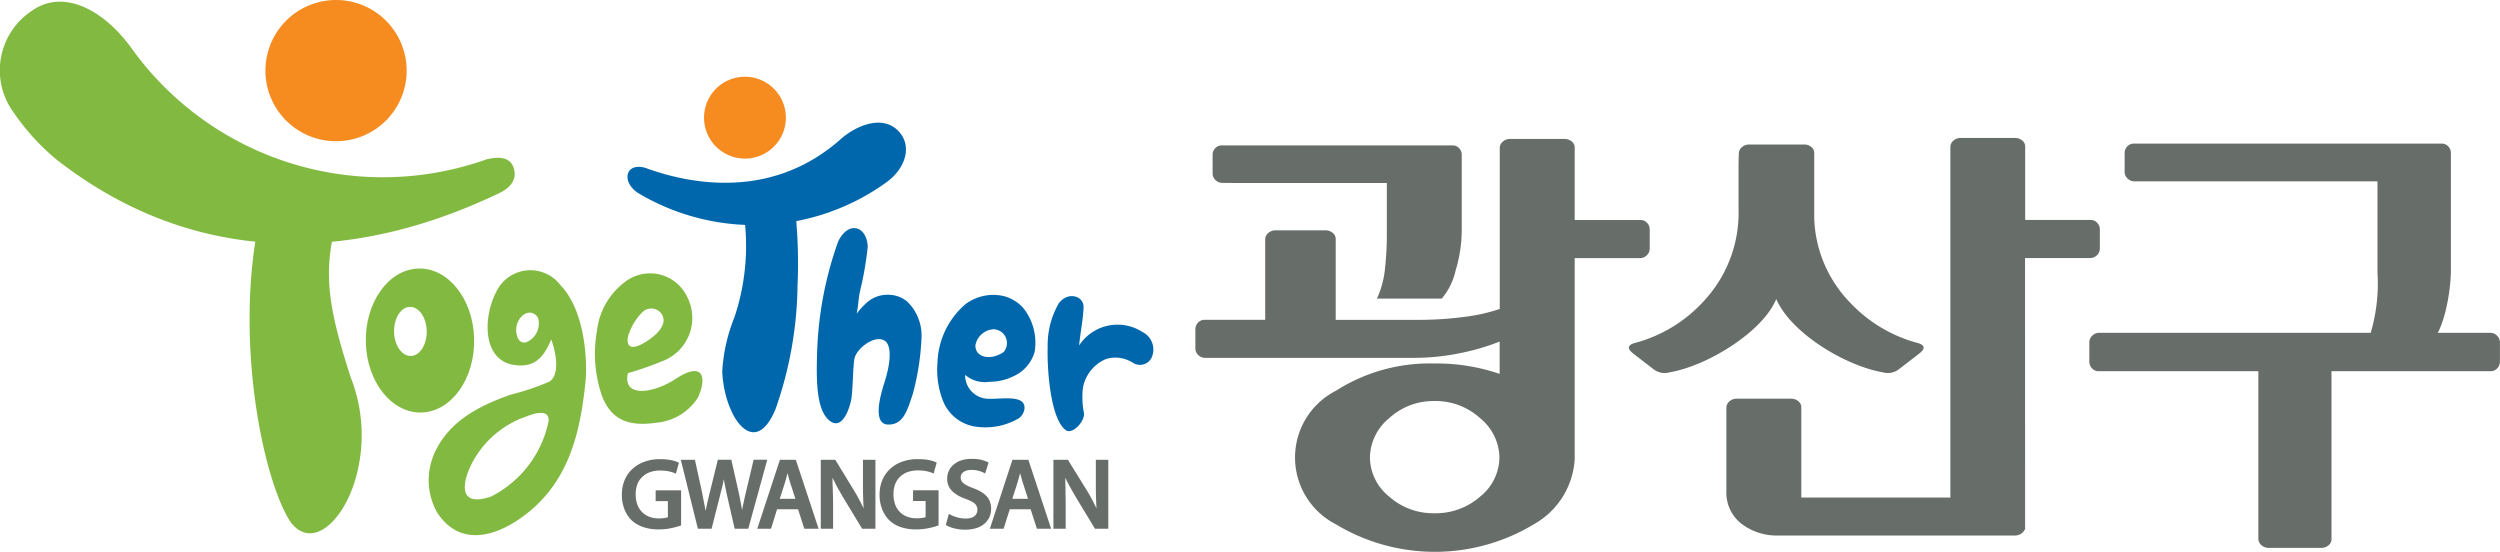
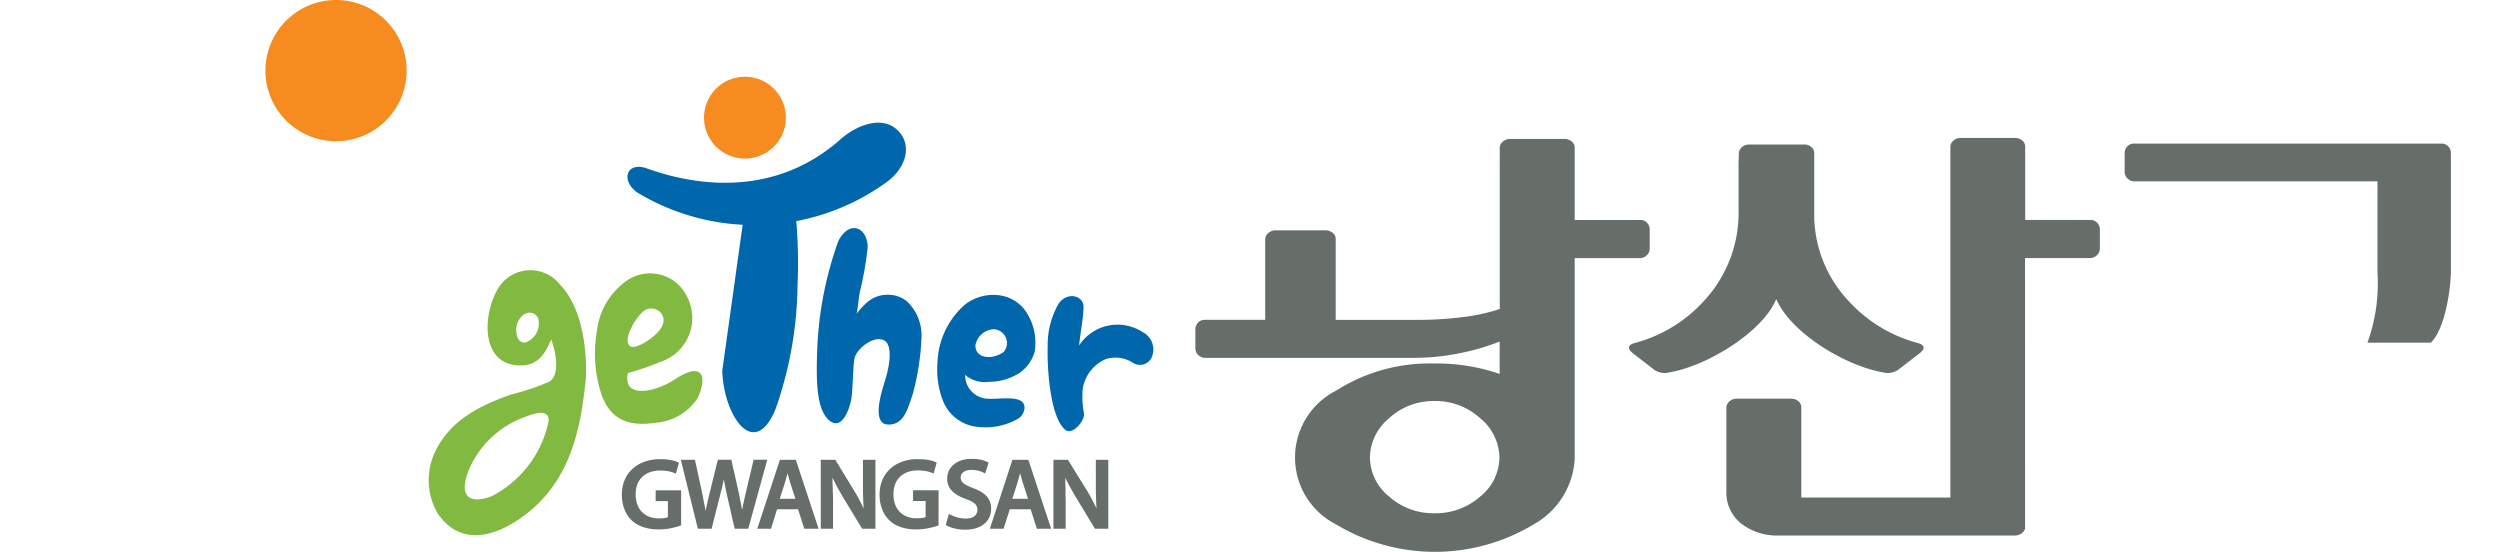
<svg xmlns="http://www.w3.org/2000/svg" id="그룹_16041" data-name="그룹 16041" width="135" height="29.798" viewBox="0 0 135 29.798">
  <defs>
    <clipPath id="clip-path">
      <rect id="사각형_6208" data-name="사각형 6208" width="135" height="29.798" fill="none" />
    </clipPath>
  </defs>
  <g id="그룹_16040" data-name="그룹 16040" transform="translate(0 0)" clip-path="url(#clip-path)">
    <path id="패스_20960" data-name="패스 20960" d="M200.918,15.539H213.43v4.923a9.377,9.377,0,0,1-.542,3.789h3.422c.767-.731,1.084-2.9,1.084-3.9V14.015a.51.51,0,0,0-.145-.366.479.479,0,0,0-.351-.149H200.273a.475.475,0,0,0-.35.149.509.509,0,0,0-.146.366v1.01a.478.478,0,0,0,.16.365.522.522,0,0,0,.365.15Z" transform="translate(-85.046 -5.747)" fill="#676d69" />
-     <path id="패스_20961" data-name="패스 20961" d="M213.178,33.366h-3.645v2.293h0v6.785a.411.411,0,0,1-.164.326.608.608,0,0,1-.4.137h-2.822a.575.575,0,0,1-.4-.15.453.453,0,0,1-.164-.34v-9.05h-8.628a.472.472,0,0,1-.352-.152.517.517,0,0,1-.147-.372V31.815a.494.494,0,0,1,.161-.372.519.519,0,0,1,.367-.151H218.1a.518.518,0,0,1,.366.151.492.492,0,0,1,.162.372v1.027a.515.515,0,0,1-.148.372.471.471,0,0,1-.351.152h-4.956Z" transform="translate(-83.632 -13.321)" fill="#676d69" />
    <path id="패스_20962" data-name="패스 20962" d="M174.557,31.88v2.244h-.026a.45.45,0,0,1-.136.181.609.609,0,0,1-.4.134H161.239a3.13,3.13,0,0,1-2.005-.64,2.126,2.126,0,0,1-.808-1.763v-4.5a.448.448,0,0,1,.162-.337.571.571,0,0,1,.4-.148h2.922a.608.608,0,0,1,.4.134.413.413,0,0,1,.162.324v4.879h8.05V14.017h0v-.56a.45.45,0,0,1,.161-.338.573.573,0,0,1,.4-.148H174a.6.6,0,0,1,.4.135.41.41,0,0,1,.162.323V17.4H178.1a.471.471,0,0,1,.349.152.512.512,0,0,1,.145.368v1.018a.486.486,0,0,1-.16.368.514.514,0,0,1-.364.15h-3.517ZM159.083,14.365v2.425a6.99,6.99,0,0,1-1.884,5,7.712,7.712,0,0,1-3.658,2.238c-.224.055-.651.191-.134.594l1.122.865a.985.985,0,0,0,.832.141c2.093-.361,5.056-2.226,5.758-3.957.819,1.871,3.767,3.614,5.758,3.957a.985.985,0,0,0,.832-.141l1.122-.865c.517-.4.09-.539-.134-.594a7.769,7.769,0,0,1-3.658-2.238,6.829,6.829,0,0,1-1.863-4.357l-.005-.082v-.009l0-.092,0-.085v-.006l0-.088v0l0-.09v0l0-.091v-.1q0-1.506,0-3.011a.417.417,0,0,0-.162-.324.594.594,0,0,0-.313-.129h-3.036a.572.572,0,0,0-.4.149.449.449,0,0,0-.162.337Z" transform="translate(-65.202 -5.522)" fill="#676d69" />
    <path id="패스_20963" data-name="패스 20963" d="M125.325,25.19a9.411,9.411,0,0,0-5.319,1.467,4.05,4.05,0,0,0,0,7.221,10.346,10.346,0,0,0,10.67,0,4.324,4.324,0,0,0,2.216-3.507h0V19.5h3.528a.508.508,0,0,0,.363-.151.485.485,0,0,0,.16-.368V17.959a.515.515,0,0,0-.146-.369.469.469,0,0,0-.348-.149h-3.557v-3.92a.41.41,0,0,0-.163-.323.605.605,0,0,0-.4-.134h-2.922a.571.571,0,0,0-.4.148.451.451,0,0,0-.162.338v2.074h0v6.621a9.753,9.753,0,0,1-1.9.427,19.16,19.16,0,0,1-2.619.161h-4.339V18.459a.412.412,0,0,0-.162-.323.6.6,0,0,0-.4-.136h-2.684a.569.569,0,0,0-.4.149.447.447,0,0,0-.161.337v4.346h-3.277a.47.47,0,0,0-.349.149.517.517,0,0,0-.145.37v1.015a.489.489,0,0,0,.16.37.516.516,0,0,0,.362.149h11.24a12.351,12.351,0,0,0,2.588-.266,12.2,12.2,0,0,0,2.081-.614v1.746a10.512,10.512,0,0,0-3.529-.562m0,2.028a3.576,3.576,0,0,1,2.486.935,2.791,2.791,0,0,1,1.031,2.108,2.739,2.739,0,0,1-1.031,2.109,3.639,3.639,0,0,1-2.486.907,3.582,3.582,0,0,1-2.446-.907,2.739,2.739,0,0,1-1.03-2.109,2.79,2.79,0,0,1,1.03-2.108,3.521,3.521,0,0,1,2.446-.935" transform="translate(-47.859 -5.561)" fill="#676d69" />
-     <path id="패스_20964" data-name="패스 20964" d="M115.157,15.7h8.271v2.722a16.818,16.818,0,0,1-.1,1.909,5.063,5.063,0,0,1-.434,1.614h3.5a3.538,3.538,0,0,0,.748-1.52,7.5,7.5,0,0,0,.33-2.11V14.183a.5.5,0,0,0-.145-.365.475.475,0,0,0-.349-.149H114.515a.474.474,0,0,0-.349.149.5.5,0,0,0-.146.365v1a.479.479,0,0,0,.161.364.514.514,0,0,0,.363.148Z" transform="translate(-48.539 -5.819)" fill="#676d69" />
    <path id="패스_20965" data-name="패스 20965" d="M82.453,46.917H81.78V43.193h.783l.012.022,1,1.616h0l.048.078h0l.047.08h0c.081.138.164.291.248.454.05.1.1.194.146.292l.041.086c-.009-.164-.017-.331-.022-.5-.009-.254-.013-.509-.013-.763V43.194h.673v3.724h-.718l-.013-.022-1-1.649,0,0v0l-.059-.1-.056-.1c-.092-.157-.172-.3-.237-.416v0h0l-.045-.083h0l-.044-.084h0c-.051-.1-.1-.2-.149-.3l0,.153v.065c0,.1.007.224.011.359l0,.059,0,.132h0l0,.122c.006.2.009.353.009.469v1.4ZM79.56,45.3h.848l-.281-.869c-.013-.036-.027-.08-.041-.132s-.032-.113-.049-.18l-.053-.206-.051.177-.094.339h0Zm.99.566H79.422L79.1,46.885l-.01.032h-.743l.02-.06,1.189-3.632.011-.032h.859l.011.032,1.2,3.632.02.06h-.77l-.01-.031Zm-4.573.815.142-.512.015-.056.051.028a1.641,1.641,0,0,0,.183.087,2.178,2.178,0,0,0,.212.073,1.619,1.619,0,0,0,.463.065h0a1,1,0,0,0,.273-.033l.04-.013a.537.537,0,0,0,.16-.084h0c.013-.011.027-.024.041-.038s.025-.028.035-.041a.429.429,0,0,0,.082-.266h0a.431.431,0,0,0-.133-.323.9.9,0,0,0-.191-.129,2.409,2.409,0,0,0-.3-.13h0l-.131-.05h0c-.042-.017-.083-.034-.121-.052a1.691,1.691,0,0,1-.479-.316l0,0c-.025-.025-.048-.051-.072-.08a.9.9,0,0,1-.205-.592,1,1,0,0,1,.091-.43.988.988,0,0,1,.273-.345,1.211,1.211,0,0,1,.42-.226,1.8,1.8,0,0,1,.532-.074c.1,0,.189,0,.274.011a1.94,1.94,0,0,1,.23.035,1.814,1.814,0,0,1,.2.059,1.678,1.678,0,0,1,.183.078l.033.019-.011.036-.158.5-.017.054-.049-.028a1.109,1.109,0,0,0-.126-.061h0a1.23,1.23,0,0,0-.141-.049,1.585,1.585,0,0,0-.208-.044,1.878,1.878,0,0,0-.225-.014h0a.894.894,0,0,0-.258.036l-.036.012a.477.477,0,0,0-.149.087h0l0,0a.438.438,0,0,0-.034.032h0a.348.348,0,0,0-.028.034.339.339,0,0,0-.066.208.383.383,0,0,0,.037.169.431.431,0,0,0,.114.141,1.241,1.241,0,0,0,.2.126c.09.045.2.093.328.142a2.622,2.622,0,0,1,.43.2,1.368,1.368,0,0,1,.3.243l0,0h0c.021.025.041.05.061.078a.741.741,0,0,1,.052.083,1.03,1.03,0,0,1,.121.512v0a1.094,1.094,0,0,1-.087.44.65.65,0,0,1-.032.063h0a.983.983,0,0,1-.229.287,1.228,1.228,0,0,1-.458.252,2.059,2.059,0,0,1-.61.083h-.01a2.346,2.346,0,0,1-.279-.018h0l-.045-.006c-.076-.011-.152-.027-.226-.045A1.557,1.557,0,0,1,76,46.732l-.027-.022Zm-.4-1.794v1.848l-.03.01c-.075.028-.156.055-.244.078s-.184.047-.29.067h0a3,3,0,0,1-.32.047,3.146,3.146,0,0,1-.33.016h0a2.539,2.539,0,0,1-.826-.124c-.04-.013-.078-.028-.117-.044a1.661,1.661,0,0,1-.506-.329l0,0h0c-.022-.022-.044-.045-.067-.07s-.042-.048-.063-.074a1.738,1.738,0,0,1-.253-.45,2.018,2.018,0,0,1-.105-.372,2.279,2.279,0,0,1-.034-.4,2.086,2.086,0,0,1,.142-.786,1.724,1.724,0,0,1,.426-.617h0l0,0a1.854,1.854,0,0,1,.167-.137,1.9,1.9,0,0,1,.18-.117,2.314,2.314,0,0,1,1.154-.273h.014c.106,0,.206,0,.3.011h0l.045,0h0c.077.007.149.019.216.032h0c.082.017.157.036.226.057a1.208,1.208,0,0,1,.181.071l.034.017-.01.037-.142.5-.014.052-.048-.023,0,0-.043-.018-.047-.018a1.865,1.865,0,0,0-.477-.1c-.075-.007-.156-.01-.243-.01a1.6,1.6,0,0,0-.537.085,1.192,1.192,0,0,0-.417.256h0l0,0a1.055,1.055,0,0,0-.265.4,1.5,1.5,0,0,0-.091.544,1.589,1.589,0,0,0,.086.543,1.114,1.114,0,0,0,.254.411l0,0h0a.976.976,0,0,0,.1.09.965.965,0,0,0,.108.077,1.321,1.321,0,0,0,.7.179,1.9,1.9,0,0,0,.316-.021.986.986,0,0,0,.111-.024.621.621,0,0,0,.06-.02v-.868H74.2v-.582h1.369Zm-5.732,2.029h-.628V43.193H70l.014.022L71,44.831h0l.047.078.048.08c.082.138.164.291.248.454.051.1.1.194.146.292l.041.086c-.009-.164-.017-.331-.022-.5-.009-.254-.013-.509-.013-.763V43.193h.673v3.724h-.718l-.013-.022-1-1.649h0v0l-.059-.1-.056-.1c-.094-.161-.172-.3-.237-.416v0h0l-.044-.083h0L70,44.46h0c-.051-.1-.1-.2-.149-.3l0,.153,0,.065c0,.1.007.224.011.359.006.168.011.32.014.452s.005.241.005.331v1.4ZM67,45.3h.847l-.28-.867v0h0l-.011-.032h0l-.011-.036c-.021-.067-.043-.147-.067-.241l-.053-.206-.051.177-.093.339h0Zm.99.566H66.856l-.316,1.019-.01.032h-.743l.02-.06L67,43.225l.01-.032h.859l.011.032,1.2,3.632.02.06h-.771l-.011-.031Zm-4.7,1.05h-.71l-.008-.034-.9-3.634-.013-.055h.763l.007.036.37,1.692h0l.2,1.031c.024-.118.049-.241.077-.368.048-.215.1-.442.161-.677l.413-1.682.007-.034h.73l.008.036.386,1.709h0l0,.011.042.2h0l.038.19c.041.207.078.4.105.571.025-.123.051-.248.077-.371.044-.21.091-.42.14-.627l.4-1.682.008-.036h.736l-.016.057-1,3.634-.009.033h-.733l-.009-.034-.4-1.747c-.02-.092-.042-.193-.064-.3s-.043-.205-.061-.3-.037-.2-.052-.291l-.027.132c-.024.121-.046.222-.065.3v0l0,.007-.022.08-.02.074c-.033.119-.057.218-.075.3h0l-.445,1.746-.009.033Zm-1.615-2.029v1.848l-.03.01a2.465,2.465,0,0,1-.245.078c-.087.024-.184.047-.288.067h0a3.055,3.055,0,0,1-.32.047,3.162,3.162,0,0,1-.33.016h0a2.545,2.545,0,0,1-.827-.124c-.039-.013-.078-.028-.115-.044h0A1.664,1.664,0,0,1,59,46.458v0h0l-.068-.07c-.021-.023-.041-.048-.063-.074h0a1.74,1.74,0,0,1-.254-.45,2.017,2.017,0,0,1-.105-.372,2.278,2.278,0,0,1-.034-.4,2.079,2.079,0,0,1,.142-.786,1.718,1.718,0,0,1,.427-.617l0,0a1.949,1.949,0,0,1,.167-.137,1.826,1.826,0,0,1,.18-.117,2.316,2.316,0,0,1,1.154-.273h.013c.107,0,.207,0,.3.011h0l.086.009h0c.061.007.119.017.174.028h.006l.066.014h0l.063.014h0a1.368,1.368,0,0,1,.271.1l.033.017-.01.037-.141.5-.015.052-.048-.023,0,0-.043-.018-.047-.018a1.858,1.858,0,0,0-.476-.1c-.076-.007-.157-.01-.243-.01a1.6,1.6,0,0,0-.538.085,1.181,1.181,0,0,0-.417.256,1.076,1.076,0,0,0-.268.4,1.534,1.534,0,0,0-.09.545v0a1.59,1.59,0,0,0,.086.54c.009.025.019.05.03.076a1.1,1.1,0,0,0,.62.593,1.435,1.435,0,0,0,.517.088,1.9,1.9,0,0,0,.315-.021h0a1.067,1.067,0,0,0,.11-.024.521.521,0,0,0,.06-.02v-.868H60.3v-.582h1.369Z" transform="translate(-24.895 -18.365)" fill="#676d69" />
    <path id="패스_20966" data-name="패스 20966" d="M28.328.026a3.813,3.813,0,1,1-3.344,4.229A3.814,3.814,0,0,1,28.328.026" transform="translate(-10.625 0)" fill="#f68b1f" fill-rule="evenodd" />
    <path id="패스_20967" data-name="패스 20967" d="M67.86,7.285a2.21,2.21,0,1,1-1.593,2.687A2.21,2.21,0,0,1,67.86,7.285" transform="translate(-28.181 -3.072)" fill="#f68b1f" fill-rule="evenodd" />
-     <path id="패스_20968" data-name="패스 20968" d="M24.045,20.274l-.009.032c-1.443,6.513.145,14.256,1.655,16.528,1.13,1.483,2.824,0,3.5-2.353a8.5,8.5,0,0,0-.26-5.467c-1.218-3.777-1.549-5.711-.715-8.6l0-.008Z" transform="translate(-9.991 -8.631)" fill="#82ba41" fill-rule="evenodd" />
    <path id="패스_20969" data-name="패스 20969" d="M48.766,31.532c-.285,2.683-.9,5.413-3.43,7.225-1.5,1.073-3.369,1.572-4.57-.258a3.578,3.578,0,0,1-.086-3.334c.782-1.591,2.276-2.409,4.065-3.036a13.574,13.574,0,0,0,2.08-.7c.621-.392.318-1.715.1-2.278-.417,1.018-.941,1.541-2.017,1.374-1.746-.269-1.68-2.7-.865-4.107a2.038,2.038,0,0,1,3.381-.2c1.106,1.139,1.4,3.245,1.382,4.632,0,.257-.017.489-.038.686m-3.218-2.225a1.094,1.094,0,0,0,.66-1.342c-.511-.742-1.488.211-1.079,1.121a.381.381,0,0,0,.419.221m-.054,4.03a5.207,5.207,0,0,0-2.668,2.172c-.67,1.085-1.116,2.8.857,2.116a5.887,5.887,0,0,0,3.1-4.069c.048-.709-.844-.4-1.286-.218" transform="translate(-17.16 -10.82)" fill="#82ba41" fill-rule="evenodd" />
    <path id="패스_20970" data-name="패스 20970" d="M59.563,30.468a16.616,16.616,0,0,1-1.843.639c-.3,1.395,1.448,1.056,2.553.328,1.63-1.071,1.69.042,1.214,1.018a2.964,2.964,0,0,1-2.218,1.331c-1.372.2-2.44-.043-2.97-1.508a7.035,7.035,0,0,1-.248-3.466,3.845,3.845,0,0,1,1.531-2.641,2.214,2.214,0,0,1,3.329.8,2.492,2.492,0,0,1-1.348,3.5m0-2.523a.676.676,0,0,0-1.05-.137,2.926,2.926,0,0,0-.635.916c-.309.633-.225,1.167.435.891.437-.182,1.664-.954,1.25-1.669" transform="translate(-23.814 -10.959)" fill="#82ba41" fill-rule="evenodd" />
-     <path id="패스_20971" data-name="패스 20971" d="M36.764,27.319c.486-.021.9.557.919,1.289s-.357,1.342-.844,1.362-.9-.558-.918-1.29.357-1.342.844-1.361m.444-2.069c1.615-.066,2.974,1.621,3.035,3.767s-1.2,3.94-2.813,4.006-2.974-1.622-3.035-3.767,1.2-3.941,2.814-4.006" transform="translate(-14.641 -10.748)" fill="#82ba41" fill-rule="evenodd" />
-     <path id="패스_20972" data-name="패스 20972" d="M7.023,2.561a16.7,16.7,0,0,0,19.24,6.114c1.033-.253,1.382.089,1.495.526s-.011.965-.96,1.37c-8.013,3.8-16.459,3.8-23.725-1.872A12.2,12.2,0,0,1,.74,6.147,3.85,3.85,0,0,1,1.705.661c1.679-1.209,3.82-.105,5.318,1.9" transform="translate(0 -0.067)" fill="#82ba41" />
-     <path id="패스_20973" data-name="패스 20973" d="M67.909,28.2c.084,2.426,1.712,4.843,2.871,2.083a20.777,20.777,0,0,0,1.195-6.68,27.32,27.32,0,0,0-.161-4.41l-2.73.6a12.162,12.162,0,0,1-.516,5.51,9.247,9.247,0,0,0-.658,2.9" transform="translate(-28.908 -8.171)" fill="#0067ac" fill-rule="evenodd" />
+     <path id="패스_20973" data-name="패스 20973" d="M67.909,28.2c.084,2.426,1.712,4.843,2.871,2.083a20.777,20.777,0,0,0,1.195-6.68,27.32,27.32,0,0,0-.161-4.41l-2.73.6" transform="translate(-28.908 -8.171)" fill="#0067ac" fill-rule="evenodd" />
    <path id="패스_20974" data-name="패스 20974" d="M93.394,30.772a2.077,2.077,0,0,1-.813,1.153,3.027,3.027,0,0,1-1.652.488,1.623,1.623,0,0,1-1.294-.374,1.268,1.268,0,0,0,1.229,1.288c.434.036,1.348-.127,1.764.106.367.206.212.736-.1.953a3.542,3.542,0,0,1-2.161.466,2.244,2.244,0,0,1-1.962-1.5,4.625,4.625,0,0,1-.264-1.977,4.341,4.341,0,0,1,1.494-3.141,2.5,2.5,0,0,1,1.985-.471,2.09,2.09,0,0,1,1.182.7,3,3,0,0,1,.589,2.312m-2.27.28a1.467,1.467,0,0,0,.6-.26.746.746,0,0,0-.532-1.22,1.055,1.055,0,0,0-1,.868c-.006.523.484.7.933.612" transform="translate(-37.517 -11.795)" fill="#0067ac" fill-rule="evenodd" />
    <path id="패스_20975" data-name="패스 20975" d="M78.952,26.073a3.865,3.865,0,0,1,.479-.534,1.675,1.675,0,0,1,1.214-.492,1.62,1.62,0,0,1,1.03.36,2.555,2.555,0,0,1,.785,1.876,13.757,13.757,0,0,1-.478,3.138c-.3.882-.5,1.652-1.332,1.636-.706-.014-.5-1.1-.4-1.538.041-.176.1-.4.216-.771.373-1.179.342-1.967.026-2.2-.527-.392-1.57.408-1.661.97s-.076,1.817-.19,2.29c-.186.776-.622,1.572-1.232.965s-.641-2.017-.59-3.59a19.477,19.477,0,0,1,1.14-6.019c.538-1.106,1.531-.865,1.594.285a17.776,17.776,0,0,1-.423,2.431c-.092.474-.094.854-.178,1.193" transform="translate(-32.695 -9.131)" fill="#0067ac" fill-rule="evenodd" />
    <path id="패스_20976" data-name="패스 20976" d="M103.1,31.441a1.733,1.733,0,0,0-1.445-.2A2.09,2.09,0,0,0,100.4,32.85a4.651,4.651,0,0,0,.069,1.343c.021.444-.648,1.158-1,.88-.873-.681-1-3.582-.964-4.459a4.526,4.526,0,0,1,.6-2.382c.509-.67,1.352-.384,1.337.2-.017.617-.154,1.259-.241,2.077a2.481,2.481,0,0,1,3.426-.724A1.054,1.054,0,0,1,104.1,31.2a.7.7,0,0,1-1,.239" transform="translate(-41.93 -11.854)" fill="#0067ac" fill-rule="evenodd" />
    <path id="패스_20977" data-name="패스 20977" d="M70.494,12.444c-3.473,3.066-7.654,2.586-10.533,1.53-1.058-.3-1.3.72-.43,1.333A12.2,12.2,0,0,0,73,14.743c1.074-.782,1.419-2.066.534-2.848-.834-.736-2.158-.233-3.044.549" transform="translate(-25.117 -4.911)" fill="#0067ac" />
  </g>
</svg>